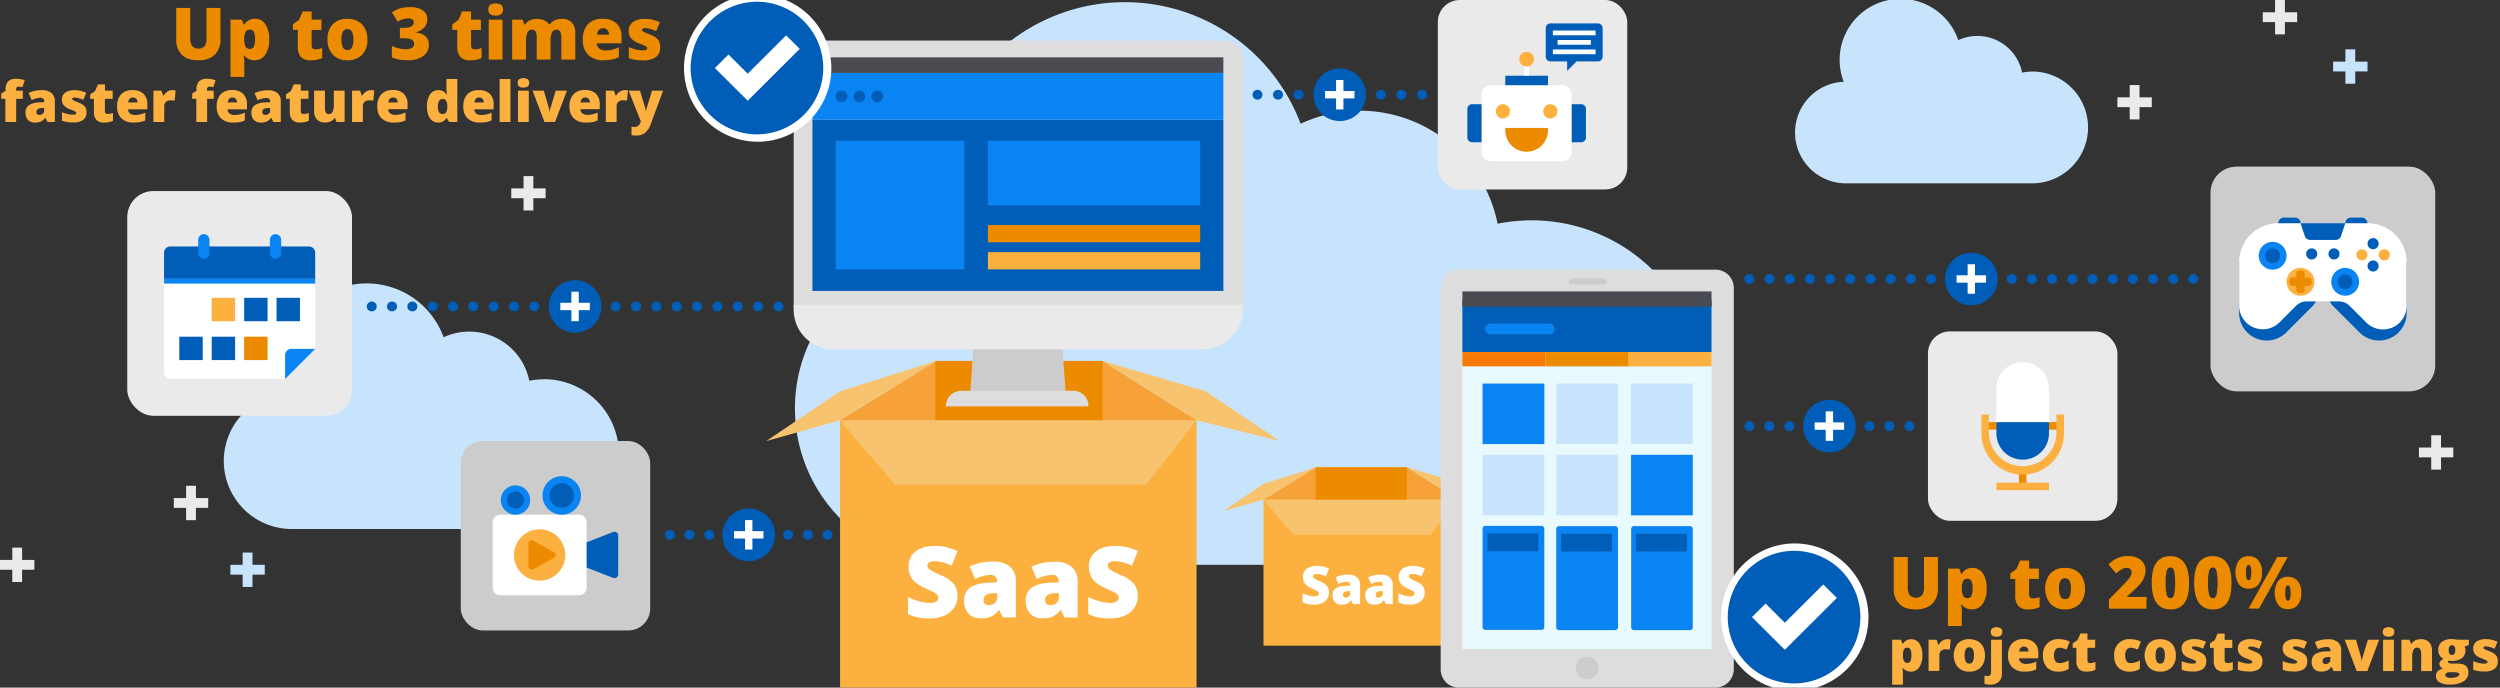
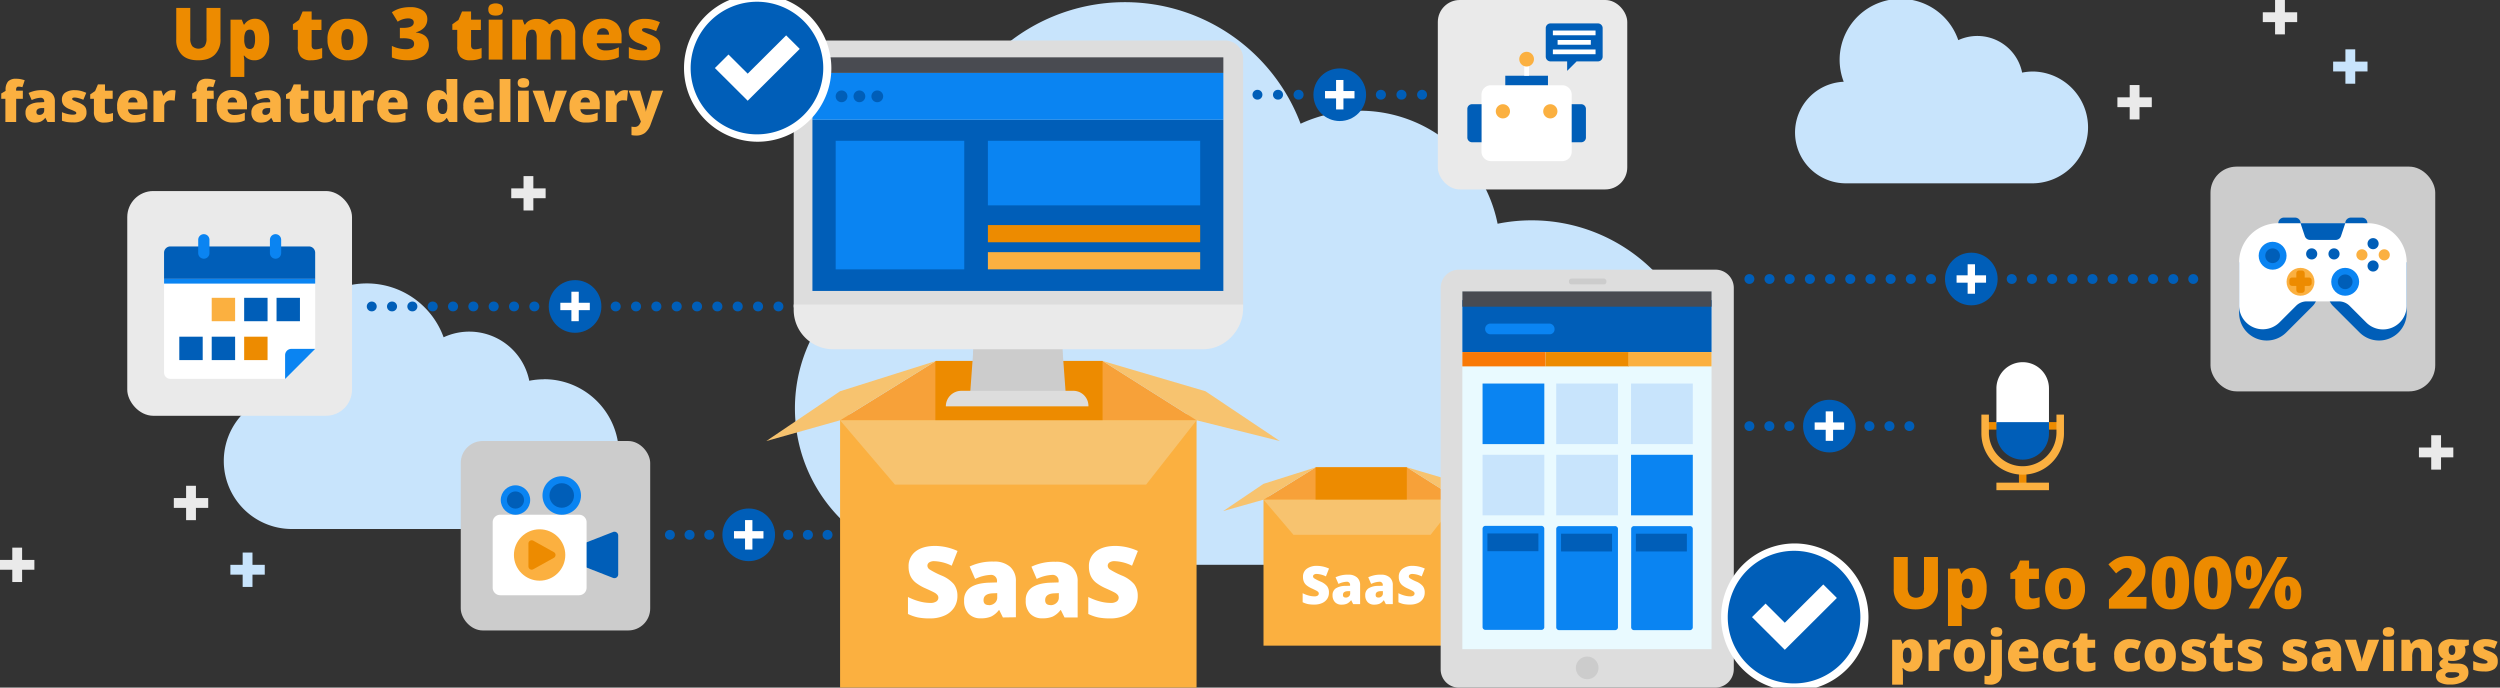
<svg xmlns="http://www.w3.org/2000/svg" id="Layer_1" data-name="Layer 1" viewBox="0 0 1018 280">
  <rect x="0" y="0" width="1018" height="280" fill="#333333" stroke="none" />
  <defs>
    <style>.cls-1{fill:#c8e4fc;}.cls-2{fill:#eaeaea;}.cls-3{fill:#ccc;}.cls-4{fill:#005eb8;}.cls-5{fill:#fff;}.cls-6{fill:#fbb040;}.cls-7{fill:#ed8b00;}.cls-8{fill:#0a84f2;}.cls-10,.cls-11,.cls-12,.cls-13,.cls-14,.cls-22,.cls-23,.cls-24,.cls-9{fill:none;}.cls-10,.cls-11,.cls-12,.cls-13,.cls-14,.cls-9{stroke:#005eb8;stroke-linecap:round;stroke-linejoin:round;}.cls-10,.cls-11,.cls-12,.cls-13,.cls-14,.cls-23,.cls-24,.cls-9{stroke-width:4px;}.cls-10{stroke-dasharray:0.1 8.18;}.cls-11{stroke-dasharray:0.1 7.93;}.cls-12{stroke-dasharray:0.1 8.28;}.cls-13{stroke-dasharray:0.1 8.05;}.cls-14{stroke-dasharray:0.1 8.12;}.cls-15{fill:#9cd1f2;}.cls-16{fill:#f7a139;}.cls-17{fill:#f7c36f;}.cls-18{fill:#ddd;}.cls-19{fill:#494b51;}.cls-20{fill:#e9faff;}.cls-21{fill:#f97906;}.cls-22{stroke:#fff;stroke-width:3px;}.cls-22,.cls-23,.cls-24{stroke-miterlimit:10;}.cls-23{stroke:#eaeaea;}.cls-24{stroke:#c8e4fc;}</style>
  </defs>
  <title>saas-product-enhancement</title>
  <path class="cls-1" d="M623.71,89.72a70.05,70.05,0,0,0-13.89,1.39A57.28,57.28,0,0,0,529.6,50.38a76.46,76.46,0,0,0-143.73,52.18A63.73,63.73,0,0,0,387.78,230H623.71a70.14,70.14,0,0,0,0-140.28Z" />
  <path class="cls-1" d="M827.92,29.12a22.74,22.74,0,0,0-4.51.45,18.59,18.59,0,0,0-26-13.22,24.82,24.82,0,1,0-46.65,16.94,20.69,20.69,0,0,0,.62,41.36h76.58a22.77,22.77,0,0,0,0-45.53Z" />
  <path class="cls-1" d="M221.52,154.45a30.46,30.46,0,0,0-6,.6,24.91,24.91,0,0,0-34.88-17.71A33.24,33.24,0,0,0,118.1,160a27.71,27.71,0,0,0,.83,55.41H221.52a30.5,30.5,0,0,0,0-61Z" />
  <rect class="cls-2" x="51.82" y="77.79" width="91.52" height="91.52" rx="10.61" ry="10.61" />
  <rect class="cls-3" x="900.11" y="67.85" width="91.52" height="91.52" rx="10.61" ry="10.61" />
  <rect class="cls-3" x="187.62" y="179.58" width="77.14" height="77.14" rx="8.94" ry="8.94" />
  <rect class="cls-2" x="585.48" width="77.14" height="77.14" rx="8.94" ry="8.94" />
-   <rect class="cls-2" x="785.07" y="134.94" width="77.14" height="77.14" rx="8.94" ry="8.94" />
  <g id="_10_video_camera" data-name="10 video camera">
    <path class="cls-4" d="M249.66,216.62,236,221.94V230l13.63,5.32a1.54,1.54,0,0,0,2.1-1.43V218.05a1.54,1.54,0,0,0-2.1-1.43Z" />
    <path class="cls-5" d="M235.79,242.38a3.07,3.07,0,0,0,3.07-3.07V212.67a3.07,3.07,0,0,0-3.07-3.07H203.69a3.07,3.07,0,0,0-3.07,3.07v26.64a3.07,3.07,0,0,0,3.07,3.07h32.11Z" />
    <circle class="cls-6" cx="219.73" cy="225.99" r="10.46" />
    <path class="cls-7" d="M215.18,221.35v9.28a1.33,1.33,0,0,0,2,1.16l8.34-4.64a1.33,1.33,0,0,0,0-2.33l-8.34-4.64A1.33,1.33,0,0,0,215.18,221.35Z" />
  </g>
  <circle class="cls-8" cx="209.9" cy="203.61" r="5.99" />
  <circle class="cls-4" cx="209.9" cy="203.61" r="3.5" />
  <circle class="cls-8" cx="228.74" cy="201.76" r="7.84" />
  <circle class="cls-4" cx="228.74" cy="201.76" r="5" />
  <path class="cls-5" d="M636.12,65.61h-29a3.86,3.86,0,0,1-3.86-3.86V38.57a3.86,3.86,0,0,1,3.86-3.86h29A3.86,3.86,0,0,1,640,38.57V61.74A3.86,3.86,0,0,1,636.12,65.61Z" />
  <path class="cls-4" d="M603.29,42.43h-3.86a1.93,1.93,0,0,0-1.93,1.93V56a1.93,1.93,0,0,0,1.93,1.93h3.86Z" />
  <path class="cls-4" d="M640,42.43h3.86a1.93,1.93,0,0,1,1.93,1.93V56a1.93,1.93,0,0,1-1.93,1.93H640Z" />
-   <path class="cls-7" d="M612.95,52.09h17.38v1a8.69,8.69,0,0,1-17.38,0Z" />
  <circle class="cls-6" cx="611.98" cy="45.33" r="2.9" />
  <circle class="cls-6" cx="631.29" cy="45.33" r="2.9" />
  <path class="cls-4" d="M612.95,30.84h17.38v3.86H612.95Z" />
  <path class="cls-5" d="M620.67,26h1.93v4.83h-1.93Z" />
  <circle class="cls-6" cx="621.64" cy="24.09" r="3" />
  <path class="cls-4" d="M629.43,23.05V11.46a1.93,1.93,0,0,1,1.93-1.93h19.31a1.93,1.93,0,0,1,1.93,1.93V23.05A1.93,1.93,0,0,1,650.67,25H642l-3.86,3.86V25h-6.76A1.93,1.93,0,0,1,629.43,23.05Z" />
  <path class="cls-5" d="M632.33,12.43h17.38v1.93H632.33Z" />
  <path class="cls-5" d="M632.33,20.15h17.38v1.93H632.33Z" />
  <path class="cls-5" d="M634.26,16.29h13.52v1.93H634.26Z" />
  <rect class="cls-7" x="808.36" y="171.88" width="30.57" height="3.06" />
  <rect class="cls-7" x="822.11" y="191.75" width="3.06" height="6.32" />
  <path class="cls-6" d="M840.45,168.82v7.64a16.81,16.81,0,1,1-33.63,0v-7.64h3.06v7.64a13.76,13.76,0,0,0,27.51,0v-7.64Z" />
  <rect class="cls-6" x="812.94" y="196.54" width="21.4" height="3.06" />
  <path class="cls-5" d="M834.34,171.88V158.24a10.7,10.7,0,1,0-21.4-.12v13.76a1.53,1.53,0,0,0,1.53,1.53h18.34A1.53,1.53,0,0,0,834.34,171.88Z" />
  <path class="cls-4" d="M812.94,171.88v4.59a10.7,10.7,0,0,0,21.4,0v-4.59Z" />
  <path class="cls-4" d="M911.77,106.8v20.57a11.25,11.25,0,0,0,19.2,8l10.73-10.73a6.43,6.43,0,0,0,1.88-4.55V106.8Z" />
  <path class="cls-4" d="M980,106.8v20.57a11.25,11.25,0,0,1-19.2,8L950,124.59a6.43,6.43,0,0,1-1.88-4.55V106.8Z" />
  <path class="cls-5" d="M964,90.89H927.68a15.91,15.91,0,0,0-15.91,15.91v17.63a9.64,9.64,0,0,0,16.46,6.82l6.66-6.66,0,0a6.18,6.18,0,0,1,4.38-1.87h13.16a6.18,6.18,0,0,1,4.38,1.87l0,0,6.66,6.66A9.64,9.64,0,0,0,980,124.43V106.8A15.91,15.91,0,0,0,964,90.89Z" />
  <path class="cls-4" d="M951,97.7H940.68a2.27,2.27,0,0,1-2.16-1.55l-1.75-5.26H955l-1.75,5.26A2.27,2.27,0,0,1,951,97.7Z" />
  <circle class="cls-6" cx="936.77" cy="114.75" r="5.68" />
  <path class="cls-7" d="M940.18,113h-1.7v-1.7a1.14,1.14,0,0,0-1.14-1.14h-1.14a1.14,1.14,0,0,0-1.14,1.14V113h-1.7a1.14,1.14,0,0,0-1.14,1.14v1.14a1.14,1.14,0,0,0,1.14,1.14h1.7v1.7a1.14,1.14,0,0,0,1.14,1.14h1.14a1.14,1.14,0,0,0,1.14-1.14v-1.7h1.7a1.14,1.14,0,0,0,1.14-1.14v-1.14A1.14,1.14,0,0,0,940.18,113Z" />
  <circle class="cls-8" cx="954.96" cy="114.75" r="5.68" />
  <circle class="cls-4" cx="954.96" cy="114.75" r="3" />
  <circle class="cls-8" cx="925.41" cy="104.14" r="5.68" />
  <circle class="cls-4" cx="925.41" cy="104.14" r="3" />
  <circle class="cls-4" cx="966.32" cy="99.22" r="2.27" />
  <circle class="cls-4" cx="966.32" cy="108.31" r="2.27" />
  <circle class="cls-6" cx="961.77" cy="103.77" r="2.27" />
  <circle class="cls-6" cx="970.86" cy="103.77" r="2.27" />
  <circle class="cls-4" cx="941.32" cy="103.39" r="2.27" />
  <circle class="cls-4" cx="950.41" cy="103.39" r="2.27" />
  <path class="cls-4" d="M934.5,88.61H930a2.27,2.27,0,0,0-2.27,2.27h9.09A2.27,2.27,0,0,0,934.5,88.61Z" />
  <path class="cls-4" d="M961.77,88.61h-4.55A2.27,2.27,0,0,0,955,90.89H964A2.27,2.27,0,0,0,961.77,88.61Z" />
  <path class="cls-4" d="M125.78,100.35H69.37a2.56,2.56,0,0,0-2.57,2.56v10.67h61.54V102.9A2.56,2.56,0,0,0,125.78,100.35Z" />
  <path class="cls-5" d="M128.35,113.57V142l-12.26,12.27H69.37a2.57,2.57,0,0,1-2.57-2.57V113.57Z" />
  <path class="cls-8" d="M83,95.35a2.29,2.29,0,0,0-2.29,2.29v5.42a2.29,2.29,0,0,0,4.58,0V97.63A2.29,2.29,0,0,0,83,95.35Z" />
  <path class="cls-8" d="M112.2,95.35a2.29,2.29,0,0,0-2.29,2.29v5.42a2.29,2.29,0,0,0,4.58,0V97.63A2.29,2.29,0,0,0,112.2,95.35Z" />
  <path class="cls-8" d="M118.66,142.06a2.57,2.57,0,0,0-2.57,2.57v9.69l12.26-12.26Z" />
  <rect class="cls-6" x="86.21" y="121.27" width="9.53" height="9.53" />
  <rect class="cls-4" x="99.42" y="121.27" width="9.53" height="9.53" />
  <rect class="cls-4" x="112.61" y="121.27" width="9.53" height="9.53" />
  <rect class="cls-4" x="73.01" y="137.1" width="9.53" height="9.53" />
  <rect class="cls-4" x="86.21" y="137.1" width="9.53" height="9.53" />
  <rect class="cls-7" x="99.42" y="137.1" width="9.53" height="9.53" />
  <rect class="cls-8" x="66.81" y="113.57" width="61.54" height="1.91" />
  <path class="cls-7" d="M89.78,3.22V15.88a8.5,8.5,0,0,1-2.34,6.4q-2.34,2.27-6.74,2.27t-6.61-2.2A8.34,8.34,0,0,1,71.77,16V3.22h5.71V15.57a5.06,5.06,0,0,0,.83,3.24,3.6,3.6,0,0,0,5,0,5.35,5.35,0,0,0,.78-3.27V3.22Z" />
  <path class="cls-7" d="M103.65,24.55a5.08,5.08,0,0,1-4.16-1.89h-.26a20.77,20.77,0,0,1,.26,2.13v6.55H93.87V8h4.58L99.24,10h.26a4.93,4.93,0,0,1,4.33-2.36,4.88,4.88,0,0,1,4.25,2.25,10.76,10.76,0,0,1,1.54,6.16,10.58,10.58,0,0,1-1.6,6.21A5.06,5.06,0,0,1,103.65,24.55Zm-1.89-12.46A1.82,1.82,0,0,0,100,13a5.8,5.8,0,0,0-.54,2.63V16a6.17,6.17,0,0,0,.56,3,1.91,1.91,0,0,0,1.77.94,1.65,1.65,0,0,0,1.57-.93,7,7,0,0,0,.49-3.07,6.8,6.8,0,0,0-.49-3A1.7,1.7,0,0,0,101.77,12.08Z" />
  <path class="cls-7" d="M128.47,20.1a8.38,8.38,0,0,0,2.72-.56v4.1a11.08,11.08,0,0,1-2.17.7,12.25,12.25,0,0,1-2.41.21,5.26,5.26,0,0,1-4.09-1.39,6.22,6.22,0,0,1-1.25-4.27V12.17h-2V9.88l2.5-1.77,1.45-3.43h3.68V8h4v4.22h-4v6.35Q126.94,20.1,128.47,20.1Z" />
  <path class="cls-7" d="M149.61,16.07a8.63,8.63,0,0,1-2.15,6.24,8,8,0,0,1-6,2.24,7.8,7.8,0,0,1-5.91-2.29,8.57,8.57,0,0,1-2.19-6.19,8.51,8.51,0,0,1,2.15-6.2,8,8,0,0,1,6-2.21,8.61,8.61,0,0,1,4.25,1,7,7,0,0,1,2.84,2.93A9.46,9.46,0,0,1,149.61,16.07Zm-10.56,0a7.25,7.25,0,0,0,.56,3.2,2,2,0,0,0,1.89,1.1,1.89,1.89,0,0,0,1.85-1.1,7.5,7.5,0,0,0,.54-3.2,7.12,7.12,0,0,0-.55-3.15,2.17,2.17,0,0,0-3.73,0A7,7,0,0,0,139,16.07Z" />
  <path class="cls-7" d="M174,7.78a5,5,0,0,1-1.19,3.36,6.8,6.8,0,0,1-3.45,2v.09q5.27.66,5.27,5a5.4,5.4,0,0,1-2.32,4.62,10.83,10.83,0,0,1-6.46,1.68,18.89,18.89,0,0,1-3.15-.25,16.39,16.39,0,0,1-3.13-.89V18.69a12.5,12.5,0,0,0,2.81,1,11.54,11.54,0,0,0,2.64.34,5.4,5.4,0,0,0,2.73-.53,1.79,1.79,0,0,0,.86-1.65,1.85,1.85,0,0,0-.45-1.33,2.89,2.89,0,0,0-1.44-.71,11.5,11.5,0,0,0-2.59-.24h-1.3V11.35h1.32q4.33,0,4.33-2.22a1.36,1.36,0,0,0-.64-1.24,3.2,3.2,0,0,0-1.72-.4,7.87,7.87,0,0,0-4.17,1.35L159.57,5A11.47,11.47,0,0,1,163,3.4a14.93,14.93,0,0,1,4-.49,8.84,8.84,0,0,1,5.12,1.3A4.12,4.12,0,0,1,174,7.78Z" />
  <path class="cls-7" d="M193.39,20.1a8.38,8.38,0,0,0,2.72-.56v4.1a11.08,11.08,0,0,1-2.17.7,12.25,12.25,0,0,1-2.41.21,5.26,5.26,0,0,1-4.09-1.39,6.22,6.22,0,0,1-1.25-4.27V12.17h-2V9.88l2.5-1.77,1.45-3.43h3.68V8h4v4.22h-4v6.35Q191.87,20.1,193.39,20.1Z" />
  <path class="cls-7" d="M198.85,3.89A2.38,2.38,0,0,1,199.55,2a4.47,4.47,0,0,1,4.56,0,2.36,2.36,0,0,1,.72,1.87q0,2.48-3,2.48T198.85,3.89Zm5.77,20.37H199V8h5.63Z" />
  <path class="cls-7" d="M228.57,24.26V15.39a5.32,5.32,0,0,0-.45-2.48,1.52,1.52,0,0,0-1.43-.83,2,2,0,0,0-1.9,1.11,7.56,7.56,0,0,0-.6,3.47v7.6h-5.64V15.39a5.55,5.55,0,0,0-.43-2.48,1.46,1.46,0,0,0-1.4-.83,2,2,0,0,0-1.93,1.18,9,9,0,0,0-.6,3.86v7.14h-5.63V8h4.25l.71,2h.33a4.21,4.21,0,0,1,1.88-1.71,6.39,6.39,0,0,1,2.8-.59q3.53,0,5,2.14h.45a4.61,4.61,0,0,1,1.92-1.58,6.38,6.38,0,0,1,2.71-.57,5.59,5.59,0,0,1,4.27,1.48,6.41,6.41,0,0,1,1.38,4.5V24.26Z" />
  <path class="cls-7" d="M245.9,24.55a8.75,8.75,0,0,1-6.33-2.17,8.15,8.15,0,0,1-2.25-6.17,8.88,8.88,0,0,1,2.09-6.34,7.8,7.8,0,0,1,6-2.21,7.91,7.91,0,0,1,5.69,1.92,7.3,7.3,0,0,1,2,5.53v2.5H243a2.79,2.79,0,0,0,1,2.14,3.92,3.92,0,0,0,2.57.78,12.38,12.38,0,0,0,2.73-.28,13.5,13.5,0,0,0,2.7-1v4a9.92,9.92,0,0,1-2.73.94A18.91,18.91,0,0,1,245.9,24.55Zm-.33-13.05a2.34,2.34,0,0,0-1.66.63,2.94,2.94,0,0,0-.78,2H248a2.81,2.81,0,0,0-.67-1.89A2.21,2.21,0,0,0,245.56,11.49Z" />
  <path class="cls-7" d="M268.84,19.25a4.64,4.64,0,0,1-1.78,4,8.42,8.42,0,0,1-5.12,1.34,22.27,22.27,0,0,1-3.15-.19,13.42,13.42,0,0,1-2.73-.71v-4.5a16.92,16.92,0,0,0,2.87.95,12.1,12.1,0,0,0,2.79.37q1.83,0,1.83-.83a.94.94,0,0,0-.51-.77,23.32,23.32,0,0,0-3-1.32,7.4,7.4,0,0,1-3.14-2.09,4.77,4.77,0,0,1-.89-3,4.12,4.12,0,0,1,1.76-3.54,8.38,8.38,0,0,1,5-1.27,12.53,12.53,0,0,1,3,.35,18.07,18.07,0,0,1,2.94,1l-1.53,3.63a17.16,17.16,0,0,0-2.37-.86,7.91,7.91,0,0,0-2-.35q-1.38,0-1.38.68a.84.84,0,0,0,.48.71,25.88,25.88,0,0,0,2.78,1.2,10.71,10.71,0,0,1,2.55,1.38A4.14,4.14,0,0,1,268.44,17,5.59,5.59,0,0,1,268.84,19.25Z" />
  <path class="cls-6" d="M9.3,40.23H6.59v9.45H2.19V40.23H.51V38.07L2.28,37v-.21a5.22,5.22,0,0,1,1-3.62,4.33,4.33,0,0,1,3.3-1.1,9.75,9.75,0,0,1,1.66.13,13.27,13.27,0,0,1,1.82.47l-.94,2.84a5.91,5.91,0,0,0-1.59-.23.86.86,0,0,0-.74.31,1.71,1.71,0,0,0-.23,1v.34H9.3Z" />
  <path class="cls-6" d="M19.34,49.67,18.5,48h-.09a5,5,0,0,1-1.81,1.51,6,6,0,0,1-2.38.4,3.74,3.74,0,0,1-2.83-1.08,4.21,4.21,0,0,1-1-3,3.45,3.45,0,0,1,1.42-3,7.75,7.75,0,0,1,4.1-1.12L18,41.57v-.18a1.38,1.38,0,0,0-1.55-1.57,9.28,9.28,0,0,0-3.54.94l-1.27-2.9a12.23,12.23,0,0,1,5.62-1.15A5.46,5.46,0,0,1,21,37.92a4.34,4.34,0,0,1,1.34,3.4v8.35Zm-3.26-2.88a2,2,0,0,0,1.37-.51A1.68,1.68,0,0,0,18,45V44l-1,0q-2.17.08-2.17,1.6Q14.83,46.79,16.08,46.79Z" />
  <path class="cls-6" d="M35.22,45.76a3.62,3.62,0,0,1-1.39,3.09,6.58,6.58,0,0,1-4,1,17.4,17.4,0,0,1-2.46-.15,10.51,10.51,0,0,1-2.14-.56V45.67a13.23,13.23,0,0,0,2.24.74,9.46,9.46,0,0,0,2.18.29q1.43,0,1.43-.65a.74.74,0,0,0-.4-.6,18.27,18.27,0,0,0-2.32-1,5.78,5.78,0,0,1-2.45-1.64,3.72,3.72,0,0,1-.7-2.32,3.22,3.22,0,0,1,1.37-2.77,6.55,6.55,0,0,1,3.88-1,9.78,9.78,0,0,1,2.37.28,14.09,14.09,0,0,1,2.3.8l-1.19,2.83A13.45,13.45,0,0,0,32.07,40a6.17,6.17,0,0,0-1.6-.28q-1.08,0-1.08.53a.66.66,0,0,0,.38.56,20.23,20.23,0,0,0,2.18.94,8.35,8.35,0,0,1,2,1.08,3.24,3.24,0,0,1,1,1.24A4.37,4.37,0,0,1,35.22,45.76Z" />
  <path class="cls-6" d="M43.9,46.42A6.54,6.54,0,0,0,46,46v3.2a8.68,8.68,0,0,1-1.69.55,9.6,9.6,0,0,1-1.88.16,4.11,4.11,0,0,1-3.19-1.09,4.86,4.86,0,0,1-1-3.33V40.23H36.73V38.44l2-1.38,1.14-2.68h2.88v2.55h3.13v3.29H42.71v5Q42.71,46.42,43.9,46.42Z" />
  <path class="cls-6" d="M54.4,49.9a6.84,6.84,0,0,1-4.94-1.69,6.37,6.37,0,0,1-1.76-4.82,6.94,6.94,0,0,1,1.63-5A6.1,6.1,0,0,1,54,36.71a6.18,6.18,0,0,1,4.45,1.5A5.71,5.71,0,0,1,60,42.53v2H52.14a2.18,2.18,0,0,0,.78,1.68,3.06,3.06,0,0,0,2,.61,9.7,9.7,0,0,0,2.13-.22,10.57,10.57,0,0,0,2.11-.75V49A7.75,7.75,0,0,1,57,49.7,14.8,14.8,0,0,1,54.4,49.9Zm-.26-10.2a1.83,1.83,0,0,0-1.3.49,2.29,2.29,0,0,0-.61,1.53H56a2.19,2.19,0,0,0-.52-1.47A1.73,1.73,0,0,0,54.14,39.7Z" />
  <path class="cls-6" d="M70.17,36.71a6.36,6.36,0,0,1,1.09.09l.25,0L71.12,41a6.47,6.47,0,0,0-1.5-.13,2.85,2.85,0,0,0-2.09.66,2.58,2.58,0,0,0-.65,1.89v6.26h-4.4V36.93h3.27l.69,2h.21a4.4,4.4,0,0,1,1.54-1.64A3.67,3.67,0,0,1,70.17,36.71Z" />
  <path class="cls-6" d="M87.05,40.23H84.34v9.45h-4.4V40.23H78.26V38.07L80,37v-.21a5.22,5.22,0,0,1,1-3.62,4.33,4.33,0,0,1,3.3-1.1,9.75,9.75,0,0,1,1.66.13,13.27,13.27,0,0,1,1.82.47l-.94,2.84a5.91,5.91,0,0,0-1.59-.23.86.86,0,0,0-.74.31,1.71,1.71,0,0,0-.23,1v.34h2.71Z" />
  <path class="cls-6" d="M94.93,49.9A6.84,6.84,0,0,1,90,48.21a6.37,6.37,0,0,1-1.76-4.82,6.94,6.94,0,0,1,1.63-5,6.1,6.1,0,0,1,4.66-1.73A6.18,6.18,0,0,1,99,38.21a5.71,5.71,0,0,1,1.57,4.32v2H92.67a2.18,2.18,0,0,0,.78,1.68,3.06,3.06,0,0,0,2,.61,9.7,9.7,0,0,0,2.13-.22,10.57,10.57,0,0,0,2.11-.75V49a7.75,7.75,0,0,1-2.14.73A14.8,14.8,0,0,1,94.93,49.9Zm-.26-10.2a1.83,1.83,0,0,0-1.3.49,2.29,2.29,0,0,0-.61,1.53h3.78A2.19,2.19,0,0,0,96,40.25,1.73,1.73,0,0,0,94.68,39.7Z" />
  <path class="cls-6" d="M111.33,49.67,110.48,48h-.09a5,5,0,0,1-1.81,1.51,6,6,0,0,1-2.38.4,3.74,3.74,0,0,1-2.83-1.08,4.21,4.21,0,0,1-1-3,3.45,3.45,0,0,1,1.42-3,7.75,7.75,0,0,1,4.1-1.12l2.13-.07v-.18a1.38,1.38,0,0,0-1.55-1.57,9.28,9.28,0,0,0-3.54.94l-1.27-2.9a12.23,12.23,0,0,1,5.62-1.15A5.46,5.46,0,0,1,113,37.92a4.34,4.34,0,0,1,1.34,3.4v8.35Zm-3.26-2.88a2,2,0,0,0,1.37-.51A1.68,1.68,0,0,0,110,45V44l-1,0q-2.17.08-2.17,1.6Q106.82,46.79,108.07,46.79Z" />
  <path class="cls-6" d="M123.61,46.42a6.54,6.54,0,0,0,2.13-.44v3.2a8.68,8.68,0,0,1-1.69.55,9.6,9.6,0,0,1-1.88.16A4.11,4.11,0,0,1,119,48.81a4.86,4.86,0,0,1-1-3.33V40.23h-1.54V38.44l2-1.38,1.14-2.68h2.88v2.55h3.13v3.29h-3.13v5Q122.42,46.42,123.61,46.42Z" />
  <path class="cls-6" d="M137,49.67l-.55-1.59h-.26a3.57,3.57,0,0,1-1.53,1.34,5.34,5.34,0,0,1-2.31.47,4.32,4.32,0,0,1-3.27-1.22,4.78,4.78,0,0,1-1.17-3.45v-8.3h4.4v7a4,4,0,0,0,.35,1.89,1.23,1.23,0,0,0,1.16.64,1.69,1.69,0,0,0,1.62-.89,6.81,6.81,0,0,0,.48-3V36.93h4.4V49.67Z" />
  <path class="cls-6" d="M151.08,36.71a6.36,6.36,0,0,1,1.09.09l.25,0L152,41a6.47,6.47,0,0,0-1.5-.13,2.85,2.85,0,0,0-2.09.66,2.58,2.58,0,0,0-.65,1.89v6.26h-4.4V36.93h3.27l.69,2h.21a4.4,4.4,0,0,1,1.54-1.64A3.67,3.67,0,0,1,151.08,36.71Z" />
  <path class="cls-6" d="M160.34,49.9a6.84,6.84,0,0,1-4.94-1.69,6.37,6.37,0,0,1-1.76-4.82,6.94,6.94,0,0,1,1.63-5,6.1,6.1,0,0,1,4.66-1.73,6.18,6.18,0,0,1,4.45,1.5,5.71,5.71,0,0,1,1.57,4.32v2h-7.86a2.18,2.18,0,0,0,.78,1.68,3.06,3.06,0,0,0,2,.61,9.7,9.7,0,0,0,2.13-.22,10.57,10.57,0,0,0,2.11-.75V49a7.75,7.75,0,0,1-2.14.73A14.8,14.8,0,0,1,160.34,49.9Zm-.26-10.2a1.83,1.83,0,0,0-1.3.49,2.29,2.29,0,0,0-.61,1.53h3.78a2.19,2.19,0,0,0-.52-1.47A1.73,1.73,0,0,0,160.08,39.7Z" />
  <path class="cls-6" d="M178.37,49.9a3.81,3.81,0,0,1-2.38-.78,4.92,4.92,0,0,1-1.57-2.28,10.14,10.14,0,0,1-.56-3.52,8.26,8.26,0,0,1,1.25-4.86,4,4,0,0,1,3.43-1.75,3.93,3.93,0,0,1,1.87.43,4.14,4.14,0,0,1,1.47,1.44H182a21.09,21.09,0,0,1-.21-3V32.18h4.43v17.5h-3.32l-.94-1.61h-.17A3.73,3.73,0,0,1,178.37,49.9Zm1.8-3.47a1.64,1.64,0,0,0,1.49-.66,4,4,0,0,0,.47-2v-.35a4.45,4.45,0,0,0-.48-2.4,1.7,1.7,0,0,0-1.52-.71,1.49,1.49,0,0,0-1.34.82,4.63,4.63,0,0,0-.48,2.32,4.31,4.31,0,0,0,.48,2.26A1.54,1.54,0,0,0,180.17,46.42Z" />
  <path class="cls-6" d="M195.37,49.9a6.84,6.84,0,0,1-4.94-1.69,6.37,6.37,0,0,1-1.76-4.82,6.94,6.94,0,0,1,1.63-5A6.1,6.1,0,0,1,195,36.71a6.18,6.18,0,0,1,4.45,1.5A5.71,5.71,0,0,1,201,42.53v2h-7.86a2.18,2.18,0,0,0,.78,1.68,3.06,3.06,0,0,0,2,.61,9.7,9.7,0,0,0,2.13-.22,10.57,10.57,0,0,0,2.11-.75V49a7.75,7.75,0,0,1-2.14.73A14.8,14.8,0,0,1,195.37,49.9Zm-.26-10.2a1.83,1.83,0,0,0-1.3.49,2.29,2.29,0,0,0-.61,1.53H197a2.19,2.19,0,0,0-.52-1.47A1.73,1.73,0,0,0,195.11,39.7Z" />
  <path class="cls-6" d="M207.85,49.67h-4.4V32.18h4.4Z" />
  <path class="cls-6" d="M210.81,33.76a1.86,1.86,0,0,1,.55-1.47,3.49,3.49,0,0,1,3.56,0,1.84,1.84,0,0,1,.56,1.46q0,1.93-2.35,1.93T210.81,33.76Zm4.51,15.91h-4.4V36.93h4.4Z" />
  <path class="cls-6" d="M221.72,49.67l-4.86-12.74h4.59l2.16,7.53,0,.19c0,.09,0,.2.07.32s0,.25.06.39a2.94,2.94,0,0,1,0,.39h.08a4.52,4.52,0,0,1,.2-1.27l2.26-7.56h4.58l-4.86,12.74Z" />
  <path class="cls-6" d="M238.6,49.9a6.84,6.84,0,0,1-4.94-1.69,6.37,6.37,0,0,1-1.76-4.82,6.94,6.94,0,0,1,1.63-5,6.1,6.1,0,0,1,4.66-1.73,6.18,6.18,0,0,1,4.45,1.5,5.71,5.71,0,0,1,1.57,4.32v2h-7.86a2.18,2.18,0,0,0,.78,1.68,3.06,3.06,0,0,0,2,.61,9.7,9.7,0,0,0,2.13-.22,10.57,10.57,0,0,0,2.11-.75V49a7.75,7.75,0,0,1-2.14.73A14.8,14.8,0,0,1,238.6,49.9Zm-.26-10.2a1.83,1.83,0,0,0-1.3.49,2.29,2.29,0,0,0-.61,1.53h3.78a2.19,2.19,0,0,0-.52-1.47A1.73,1.73,0,0,0,238.34,39.7Z" />
  <path class="cls-6" d="M254.38,36.71a6.36,6.36,0,0,1,1.09.09l.25,0L255.32,41a6.47,6.47,0,0,0-1.5-.13,2.85,2.85,0,0,0-2.09.66,2.58,2.58,0,0,0-.65,1.89v6.26h-4.4V36.93H250l.69,2h.21a4.4,4.4,0,0,1,1.54-1.64A3.67,3.67,0,0,1,254.38,36.71Z" />
  <path class="cls-6" d="M256,36.93h4.63l2.16,7.31a7.18,7.18,0,0,1,.21,1.38H263a7.66,7.66,0,0,1,.27-1.36l2.22-7.33H270l-5,13.55a8,8,0,0,1-2.38,3.65,5.94,5.94,0,0,1-3.68,1.07,8.85,8.85,0,0,1-1.8-.19V51.56a6.2,6.2,0,0,0,1.36.13,2.22,2.22,0,0,0,1-.23,2.33,2.33,0,0,0,.76-.64,5.57,5.57,0,0,0,.7-1.34Z" />
  <path class="cls-7" d="M789.13,226.8v12.67a8.5,8.5,0,0,1-2.34,6.4q-2.34,2.27-6.74,2.27t-6.61-2.2a8.34,8.34,0,0,1-2.31-6.33V226.8h5.71v12.35a5.06,5.06,0,0,0,.83,3.24,3.6,3.6,0,0,0,5,0,5.36,5.36,0,0,0,.78-3.27V226.8Z" />
  <path class="cls-7" d="M803,248.13a5.08,5.08,0,0,1-4.16-1.89h-.26a20.62,20.62,0,0,1,.26,2.13v6.55h-5.63V231.53h4.58l.79,2.07h.26a4.93,4.93,0,0,1,4.33-2.36,4.88,4.88,0,0,1,4.25,2.25,10.76,10.76,0,0,1,1.54,6.16,10.59,10.59,0,0,1-1.6,6.21A5.06,5.06,0,0,1,803,248.13Zm-1.88-12.46a1.82,1.82,0,0,0-1.73.88,5.81,5.81,0,0,0-.54,2.63v.45a6.16,6.16,0,0,0,.56,3,1.91,1.91,0,0,0,1.77.94,1.65,1.65,0,0,0,1.57-.93,7,7,0,0,0,.49-3.07,6.8,6.8,0,0,0-.49-3A1.7,1.7,0,0,0,801.12,235.66Z" />
  <path class="cls-7" d="M827.81,243.68a8.38,8.38,0,0,0,2.72-.56v4.1a11.08,11.08,0,0,1-2.17.7,12.3,12.3,0,0,1-2.41.21,5.27,5.27,0,0,1-4.09-1.39,6.23,6.23,0,0,1-1.25-4.27v-6.72h-2v-2.29l2.5-1.77,1.45-3.43h3.68v3.27h4v4.22h-4v6.35Q826.29,243.68,827.81,243.68Z" />
  <path class="cls-7" d="M849,239.65a8.63,8.63,0,0,1-2.15,6.24,8,8,0,0,1-6,2.24,7.8,7.8,0,0,1-5.91-2.29,9.91,9.91,0,0,1,0-12.38,8,8,0,0,1,6-2.21,8.61,8.61,0,0,1,4.25,1A7,7,0,0,1,848,235.2,9.45,9.45,0,0,1,849,239.65Zm-10.56,0a7.24,7.24,0,0,0,.56,3.2,2,2,0,0,0,1.89,1.1,1.9,1.9,0,0,0,1.85-1.1,7.5,7.5,0,0,0,.54-3.2,7.12,7.12,0,0,0-.55-3.15,2.17,2.17,0,0,0-3.73,0A7,7,0,0,0,838.39,239.65Z" />
  <path class="cls-7" d="M874,247.84H858.76V244.1l5.14-5.2q2.2-2.3,2.88-3.15a6.86,6.86,0,0,0,.94-1.45A3.1,3.1,0,0,0,868,233a1.65,1.65,0,0,0-.53-1.29,2.18,2.18,0,0,0-1.5-.47,4.09,4.09,0,0,0-2,.57,14.38,14.38,0,0,0-2.3,1.68l-3.12-3.66a16.84,16.84,0,0,1,2.73-2.08,9.76,9.76,0,0,1,2.41-1,11.91,11.91,0,0,1,2.93-.33,8.83,8.83,0,0,1,3.65.72,5.71,5.71,0,0,1,2.49,2.05,5.28,5.28,0,0,1,.88,3,7.69,7.69,0,0,1-1.27,4.35,14.28,14.28,0,0,1-1.72,2.14q-1.07,1.12-4.57,4.26v.14h8Z" />
  <path class="cls-7" d="M891.39,237.35q0,5.58-1.87,8.18a6.59,6.59,0,0,1-5.73,2.6,6.51,6.51,0,0,1-5.69-2.71q-1.91-2.71-1.91-8.07,0-5.61,1.87-8.23a6.57,6.57,0,0,1,5.73-2.62,6.5,6.5,0,0,1,5.68,2.73Q891.39,232,891.39,237.35Zm-9.54,0a17.94,17.94,0,0,0,.45,4.91q.45,1.34,1.5,1.34t1.5-1.38a27.19,27.19,0,0,0,0-9.76q-.45-1.4-1.5-1.4t-1.5,1.35A18.27,18.27,0,0,0,881.84,237.35Z" />
  <path class="cls-7" d="M908.66,237.35q0,5.58-1.87,8.18a6.59,6.59,0,0,1-5.73,2.6,6.51,6.51,0,0,1-5.69-2.71q-1.91-2.71-1.91-8.07,0-5.61,1.87-8.23a6.57,6.57,0,0,1,5.73-2.62,6.5,6.5,0,0,1,5.68,2.73Q908.66,232,908.66,237.35Zm-9.54,0a17.94,17.94,0,0,0,.45,4.91q.45,1.34,1.5,1.34t1.5-1.38a27.19,27.19,0,0,0,0-9.76q-.45-1.4-1.5-1.4t-1.5,1.35A18.27,18.27,0,0,0,899.12,237.35Z" />
  <path class="cls-7" d="M921.08,233.07a7.53,7.53,0,0,1-1.42,4.9,5,5,0,0,1-4.06,1.73,4.78,4.78,0,0,1-3.92-1.79,9,9,0,0,1,0-9.71,4.85,4.85,0,0,1,4-1.71,5,5,0,0,1,4,1.77A7.26,7.26,0,0,1,921.08,233.07Zm-6.52.06a7.49,7.49,0,0,0,.27,2.39q.27.73.82.73t.81-.72a10.9,10.9,0,0,0,0-4.79q-.27-.73-.81-.73t-.83.75A7.68,7.68,0,0,0,914.56,233.13Zm17-6.33-11.67,21h-4.27l11.67-21Zm5.51,14.65a7.48,7.48,0,0,1-1.43,4.89,5,5,0,0,1-4.05,1.73,4.77,4.77,0,0,1-3.92-1.79,8.95,8.95,0,0,1,0-9.7,4.85,4.85,0,0,1,4-1.71,5,5,0,0,1,4,1.77A7.25,7.25,0,0,1,937.08,241.45Zm-6.52.06a7.47,7.47,0,0,0,.27,2.39q.27.73.82.73t.86-.84a11.08,11.08,0,0,0,0-4.56q-.24-.84-.86-.84t-.83.75A7.67,7.67,0,0,0,930.56,241.51Z" />
  <path class="cls-6" d="M778.13,273.48a4,4,0,0,1-3.25-1.47h-.2a16.2,16.2,0,0,1,.2,1.66v5.12h-4.4V260.51h3.58l.62,1.62h.2a3.85,3.85,0,0,1,3.38-1.84,3.81,3.81,0,0,1,3.32,1.75,8.4,8.4,0,0,1,1.2,4.81,8.27,8.27,0,0,1-1.25,4.85A4,4,0,0,1,778.13,273.48Zm-1.47-9.74a1.42,1.42,0,0,0-1.36.69,4.53,4.53,0,0,0-.42,2.05v.35a4.82,4.82,0,0,0,.44,2.37,1.5,1.5,0,0,0,1.38.73,1.29,1.29,0,0,0,1.23-.72,5.5,5.5,0,0,0,.38-2.4,5.31,5.31,0,0,0-.38-2.36A1.33,1.33,0,0,0,776.66,263.74Z" />
  <path class="cls-6" d="M793,260.29a6.41,6.41,0,0,1,1.09.09l.25,0-.39,4.15a6.47,6.47,0,0,0-1.5-.13,2.85,2.85,0,0,0-2.09.66,2.58,2.58,0,0,0-.65,1.89v6.26h-4.4V260.51h3.27l.69,2h.21a4.4,4.4,0,0,1,1.54-1.64A3.67,3.67,0,0,1,793,260.29Z" />
  <path class="cls-6" d="M808.26,266.86a6.74,6.74,0,0,1-1.68,4.87,6.22,6.22,0,0,1-4.71,1.75,6.1,6.1,0,0,1-4.62-1.79,7.74,7.74,0,0,1,0-9.68,6.28,6.28,0,0,1,4.72-1.73,6.72,6.72,0,0,1,3.32.8,5.44,5.44,0,0,1,2.22,2.29A7.38,7.38,0,0,1,808.26,266.86Zm-8.25,0a5.66,5.66,0,0,0,.44,2.5,1.52,1.52,0,0,0,1.47.86,1.48,1.48,0,0,0,1.44-.86,5.85,5.85,0,0,0,.42-2.5,5.56,5.56,0,0,0-.43-2.46,1.69,1.69,0,0,0-2.91,0A5.44,5.44,0,0,0,800,266.86Z" />
  <path class="cls-6" d="M810.44,278.79a10.69,10.69,0,0,1-1.24-.08,8.25,8.25,0,0,1-1.12-.2v-3.43a5,5,0,0,0,1.35.2q1.34,0,1.34-1.91V260.51h4.4v13.77a4.39,4.39,0,0,1-1.23,3.3A4.81,4.81,0,0,1,810.44,278.79Zm.21-21.44a1.86,1.86,0,0,1,.55-1.47,3.49,3.49,0,0,1,3.56,0,1.84,1.84,0,0,1,.56,1.46q0,1.93-2.35,1.93T810.66,257.34Z" />
  <path class="cls-6" d="M824.39,273.48a6.84,6.84,0,0,1-4.94-1.69,6.37,6.37,0,0,1-1.76-4.82,6.94,6.94,0,0,1,1.63-5,6.1,6.1,0,0,1,4.66-1.73,6.18,6.18,0,0,1,4.45,1.5,5.71,5.71,0,0,1,1.57,4.32v2h-7.86a2.19,2.19,0,0,0,.78,1.68,3.07,3.07,0,0,0,2,.61,9.68,9.68,0,0,0,2.13-.22,10.58,10.58,0,0,0,2.11-.75v3.16a7.76,7.76,0,0,1-2.14.73A14.81,14.81,0,0,1,824.39,273.48Zm-.26-10.2a1.83,1.83,0,0,0-1.3.49,2.3,2.3,0,0,0-.61,1.54H826a2.19,2.19,0,0,0-.52-1.47A1.73,1.73,0,0,0,824.13,263.28Z" />
  <path class="cls-6" d="M838.27,273.48a6.26,6.26,0,0,1-4.74-1.69,6.74,6.74,0,0,1-1.61-4.85,6.07,6.07,0,0,1,6.7-6.66,9.28,9.28,0,0,1,4.17,1l-1.29,3.25a14.13,14.13,0,0,0-1.47-.56,4.75,4.75,0,0,0-1.41-.21,1.9,1.9,0,0,0-1.65.83,4,4,0,0,0-.58,2.35q0,3.06,2.26,3.06a6.83,6.83,0,0,0,3.71-1.12v3.5A7.22,7.22,0,0,1,838.27,273.48Z" />
  <path class="cls-6" d="M851.13,270a6.53,6.53,0,0,0,2.13-.44v3.21a8.64,8.64,0,0,1-1.69.54,9.53,9.53,0,0,1-1.88.16,4.11,4.11,0,0,1-3.19-1.08,4.86,4.86,0,0,1-1-3.33v-5.25H844V262l2-1.38,1.14-2.68h2.88v2.55h3.13v3.29h-3.13v5Q849.93,270,851.13,270Z" />
  <path class="cls-6" d="M867.26,273.48a6.26,6.26,0,0,1-4.74-1.69,6.74,6.74,0,0,1-1.61-4.85,6.07,6.07,0,0,1,6.7-6.66,9.28,9.28,0,0,1,4.17,1l-1.29,3.25a14.13,14.13,0,0,0-1.47-.56,4.75,4.75,0,0,0-1.41-.21,1.9,1.9,0,0,0-1.65.83,4,4,0,0,0-.58,2.35q0,3.06,2.26,3.06a6.83,6.83,0,0,0,3.71-1.12v3.5A7.22,7.22,0,0,1,867.26,273.48Z" />
  <path class="cls-6" d="M886,266.86a6.74,6.74,0,0,1-1.68,4.87,6.22,6.22,0,0,1-4.71,1.75,6.1,6.1,0,0,1-4.62-1.79,7.74,7.74,0,0,1,0-9.68,6.28,6.28,0,0,1,4.72-1.73,6.72,6.72,0,0,1,3.32.8,5.44,5.44,0,0,1,2.22,2.29A7.38,7.38,0,0,1,886,266.86Zm-8.25,0a5.66,5.66,0,0,0,.44,2.5,1.52,1.52,0,0,0,1.47.86,1.48,1.48,0,0,0,1.44-.86,5.85,5.85,0,0,0,.42-2.5,5.56,5.56,0,0,0-.43-2.46,1.69,1.69,0,0,0-2.91,0A5.44,5.44,0,0,0,877.79,266.86Z" />
  <path class="cls-6" d="M898.38,269.34a3.62,3.62,0,0,1-1.39,3.09,6.58,6.58,0,0,1-4,1,17.48,17.48,0,0,1-2.46-.15,10.51,10.51,0,0,1-2.14-.56v-3.52a13.28,13.28,0,0,0,2.24.74,9.43,9.43,0,0,0,2.18.29q1.43,0,1.43-.65a.74.74,0,0,0-.4-.6,18.34,18.34,0,0,0-2.32-1,5.79,5.79,0,0,1-2.45-1.64,3.73,3.73,0,0,1-.7-2.32,3.21,3.21,0,0,1,1.37-2.77,6.54,6.54,0,0,1,3.88-1,9.78,9.78,0,0,1,2.37.28,14.16,14.16,0,0,1,2.3.8l-1.19,2.83a13.47,13.47,0,0,0-1.86-.67,6.18,6.18,0,0,0-1.6-.28q-1.08,0-1.08.53a.66.66,0,0,0,.38.56,20.09,20.09,0,0,0,2.18.94,8.35,8.35,0,0,1,2,1.08,3.25,3.25,0,0,1,1,1.24A4.37,4.37,0,0,1,898.38,269.34Z" />
  <path class="cls-6" d="M907.07,270a6.53,6.53,0,0,0,2.13-.44v3.21a8.64,8.64,0,0,1-1.69.54,9.53,9.53,0,0,1-1.88.16,4.11,4.11,0,0,1-3.19-1.08,4.86,4.86,0,0,1-1-3.33v-5.25H899.9V262l2-1.38L903,258h2.88v2.55H909v3.29h-3.13v5Q905.87,270,907.07,270Z" />
  <path class="cls-6" d="M921.25,269.34a3.62,3.62,0,0,1-1.39,3.09,6.58,6.58,0,0,1-4,1,17.48,17.48,0,0,1-2.46-.15,10.51,10.51,0,0,1-2.14-.56v-3.52a13.28,13.28,0,0,0,2.24.74,9.43,9.43,0,0,0,2.18.29q1.43,0,1.43-.65a.74.74,0,0,0-.4-.6,18.34,18.34,0,0,0-2.32-1,5.79,5.79,0,0,1-2.45-1.64,3.73,3.73,0,0,1-.7-2.32,3.21,3.21,0,0,1,1.37-2.77,6.54,6.54,0,0,1,3.88-1,9.78,9.78,0,0,1,2.37.28,14.16,14.16,0,0,1,2.3.8L920,264.2a13.47,13.47,0,0,0-1.86-.67,6.18,6.18,0,0,0-1.6-.28q-1.08,0-1.08.53a.66.66,0,0,0,.38.56,20.09,20.09,0,0,0,2.18.94,8.35,8.35,0,0,1,2,1.08,3.25,3.25,0,0,1,1,1.24A4.37,4.37,0,0,1,921.25,269.34Z" />
  <path class="cls-6" d="M939.52,269.34a3.62,3.62,0,0,1-1.39,3.09,6.58,6.58,0,0,1-4,1,17.48,17.48,0,0,1-2.46-.15,10.51,10.51,0,0,1-2.14-.56v-3.52a13.28,13.28,0,0,0,2.24.74,9.43,9.43,0,0,0,2.18.29q1.43,0,1.43-.65a.74.74,0,0,0-.4-.6,18.34,18.34,0,0,0-2.32-1,5.79,5.79,0,0,1-2.45-1.64,3.73,3.73,0,0,1-.7-2.32,3.21,3.21,0,0,1,1.37-2.77,6.54,6.54,0,0,1,3.88-1,9.78,9.78,0,0,1,2.37.28,14.16,14.16,0,0,1,2.3.8l-1.19,2.83a13.47,13.47,0,0,0-1.86-.67,6.18,6.18,0,0,0-1.6-.28q-1.08,0-1.08.53a.66.66,0,0,0,.38.56,20.09,20.09,0,0,0,2.18.94,8.35,8.35,0,0,1,2,1.08,3.25,3.25,0,0,1,1,1.24A4.37,4.37,0,0,1,939.52,269.34Z" />
  <path class="cls-6" d="M950.26,273.25l-.84-1.69h-.09a5,5,0,0,1-1.81,1.51,6,6,0,0,1-2.38.4,3.74,3.74,0,0,1-2.83-1.08,4.21,4.21,0,0,1-1-3,3.45,3.45,0,0,1,1.42-3,7.75,7.75,0,0,1,4.1-1.12l2.13-.07V265a1.38,1.38,0,0,0-1.55-1.57,9.29,9.29,0,0,0-3.54.94l-1.27-2.9a12.22,12.22,0,0,1,5.62-1.15A5.46,5.46,0,0,1,952,261.5a4.34,4.34,0,0,1,1.34,3.4v8.35ZM947,270.38a2,2,0,0,0,1.37-.51,1.68,1.68,0,0,0,.57-1.32v-1l-1,0q-2.17.08-2.17,1.6Q945.76,270.38,947,270.38Z" />
  <path class="cls-6" d="M959.64,273.25l-4.86-12.74h4.59l2.16,7.53,0,.19c0,.09,0,.2.07.32s0,.25.06.39a2.94,2.94,0,0,1,0,.39h.08a4.48,4.48,0,0,1,.2-1.27l2.26-7.56h4.58L964,273.25Z" />
  <path class="cls-6" d="M970.28,257.34a1.86,1.86,0,0,1,.55-1.47,3.49,3.49,0,0,1,3.56,0,1.84,1.84,0,0,1,.56,1.46q0,1.93-2.35,1.93T970.28,257.34Zm4.51,15.91h-4.4V260.51h4.4Z" />
  <path class="cls-6" d="M985.9,273.25V266.3a4,4,0,0,0-.37-1.92,1.25,1.25,0,0,0-1.17-.65,1.7,1.7,0,0,0-1.61.89,6.72,6.72,0,0,0-.5,3v5.58h-4.4V260.51h3.32l.55,1.57H982a3.48,3.48,0,0,1,1.56-1.35,5.5,5.5,0,0,1,2.29-.45,4.34,4.34,0,0,1,3.29,1.23,4.79,4.79,0,0,1,1.17,3.45v8.29Z" />
  <path class="cls-6" d="M1005.31,260.51v2.13l-1.74.64a3.09,3.09,0,0,1,.36,1.52,3.83,3.83,0,0,1-1.45,3.19,6.89,6.89,0,0,1-4.31,1.14A5.52,5.52,0,0,1,997,269a1.16,1.16,0,0,0-.16.55q0,.33.53.5a4.52,4.52,0,0,0,1.38.17h2.11q4.28,0,4.28,3.61a4.09,4.09,0,0,1-2,3.62,10.18,10.18,0,0,1-5.57,1.29,8,8,0,0,1-4.18-.91,2.89,2.89,0,0,1-1.47-2.6q0-2.28,2.83-2.95a2.55,2.55,0,0,1-1-.8,1.71,1.71,0,0,1-.11-2.14,4.82,4.82,0,0,1,1.36-1.08,3.39,3.39,0,0,1-1.56-1.37,4.29,4.29,0,0,1-.57-2.27,3.92,3.92,0,0,1,1.42-3.23,6.29,6.29,0,0,1,4-1.15q.35,0,1.2.08t1.26.15Zm-9.6,14.32a1,1,0,0,0,.58.87,3.17,3.17,0,0,0,1.56.33,6.81,6.81,0,0,0,2.56-.4q1-.4,1-1a.74.74,0,0,0-.58-.71,5.23,5.23,0,0,0-1.67-.21h-1.72a2.08,2.08,0,0,0-1.2.33A1,1,0,0,0,995.7,274.84Zm1.38-10.15q0,2,1.36,2a1.12,1.12,0,0,0,1-.48,2.51,2.51,0,0,0,.34-1.45q0-2-1.32-2T997.09,264.69Z" />
  <path class="cls-6" d="M1017.08,269.34a3.62,3.62,0,0,1-1.39,3.09,6.58,6.58,0,0,1-4,1,17.48,17.48,0,0,1-2.46-.15,10.51,10.51,0,0,1-2.14-.56v-3.52a13.28,13.28,0,0,0,2.24.74,9.43,9.43,0,0,0,2.18.29q1.43,0,1.43-.65a.74.74,0,0,0-.4-.6,18.34,18.34,0,0,0-2.32-1,5.79,5.79,0,0,1-2.45-1.64,3.73,3.73,0,0,1-.7-2.32,3.21,3.21,0,0,1,1.37-2.77,6.54,6.54,0,0,1,3.88-1,9.78,9.78,0,0,1,2.37.28,14.16,14.16,0,0,1,2.3.8l-1.19,2.83a13.47,13.47,0,0,0-1.86-.67,6.18,6.18,0,0,0-1.6-.28q-1.08,0-1.08.53a.66.66,0,0,0,.38.56,20.09,20.09,0,0,0,2.18.94,8.35,8.35,0,0,1,2,1.08,3.25,3.25,0,0,1,1,1.24A4.37,4.37,0,0,1,1017.08,269.34Z" />
  <line class="cls-9" x1="151.35" y1="124.79" x2="151.4" y2="124.79" />
  <line class="cls-10" x1="159.58" y1="124.79" x2="312.86" y2="124.79" />
  <line class="cls-9" x1="316.95" y1="124.79" x2="317" y2="124.79" />
  <line class="cls-9" x1="272.76" y1="217.78" x2="272.81" y2="217.78" />
  <line class="cls-11" x1="280.74" y1="217.78" x2="332.98" y2="217.78" />
  <line class="cls-9" x1="336.95" y1="217.78" x2="337" y2="217.78" />
  <line class="cls-9" x1="512.01" y1="38.57" x2="512.06" y2="38.57" />
  <line class="cls-12" x1="520.35" y1="38.57" x2="574.9" y2="38.57" />
  <line class="cls-9" x1="579.04" y1="38.57" x2="579.09" y2="38.57" />
  <line class="cls-9" x1="712.33" y1="173.51" x2="712.38" y2="173.51" />
  <line class="cls-13" x1="720.43" y1="173.51" x2="773.45" y2="173.51" />
  <line class="cls-9" x1="777.47" y1="173.51" x2="777.52" y2="173.51" />
  <line class="cls-9" x1="712.33" y1="113.61" x2="712.38" y2="113.61" />
  <line class="cls-14" x1="720.5" y1="113.61" x2="889" y2="113.61" />
  <line class="cls-9" x1="893.06" y1="113.61" x2="893.11" y2="113.61" />
  <path class="cls-15" d="M404.08,152.43q-1-1.74-2.07-3.48a.95.95,0,0,0-1.63,1h0l2.06,3.46a.95.95,0,0,0,1.63-1Z" />
  <rect class="cls-6" x="342.08" y="168.75" width="145.16" height="111.25" />
  <polygon class="cls-16" points="381.14 146.98 342.08 171.14 487.25 171.14 448.96 146.98 381.14 146.98" />
  <rect class="cls-7" x="380.88" y="146.98" width="68.09" height="24.41" />
  <polygon class="cls-17" points="342.08 171.14 312.02 179.6 342.08 159.31 381.14 146.98 342.08 171.14" />
  <polygon class="cls-17" points="487.25 171.14 521.16 179.6 490.85 159.31 448.96 146.98 487.25 171.14" />
  <path class="cls-18" d="M499.17,16.5H330a7,7,0,0,0-6.8,6.85V125.16h183V23.35A7.4,7.4,0,0,0,499.17,16.5Z" />
  <rect class="cls-4" x="330.82" y="48.76" width="167.33" height="69.71" />
  <polygon class="cls-3" points="434.15 162.77 394.86 162.77 396.52 140.04 432.47 140.04 434.15 162.77" />
  <polygon class="cls-3" points="432.64 145.05 432.47 140.04 396.52 140.04 396.2 145.05 432.64 145.05" />
  <path class="cls-2" d="M490,142.21H339.19a16.05,16.05,0,0,1-16-16.05V124h183v2.17C505.85,134.87,498.5,142.21,490,142.21Z" />
  <path class="cls-18" d="M443.33,165.45H385.15a6.31,6.31,0,0,1,6.31-6.31H436.9a6.15,6.15,0,0,1,6.31,6q0,.17,0,.33Z" />
  <rect id="_Path_18" data-name=" Path 18" class="cls-19" x="330.82" y="23.35" width="167.33" height="6.35" />
  <rect id="_Path_25" data-name=" Path 25" class="cls-8" x="330.82" y="29.7" width="167.33" height="19.06" />
  <rect class="cls-8" x="340.29" y="57.33" width="52.35" height="52.35" />
  <rect class="cls-8" x="402.27" y="57.33" width="86.44" height="26.29" />
  <rect class="cls-6" x="402.27" y="102.68" width="86.44" height="7" />
  <rect class="cls-7" x="402.27" y="91.65" width="86.44" height="7" />
  <circle class="cls-4" cx="342.68" cy="39.23" r="2.4" />
  <circle class="cls-4" cx="349.95" cy="39.23" r="2.4" />
  <circle class="cls-4" cx="357.23" cy="39.23" r="2.4" />
  <polygon class="cls-17" points="342.08 171.14 364.43 197.34 414.53 197.34 466.69 197.34 487.25 171.14 342.08 171.14" />
  <path class="cls-5" d="M389.86,242.69a8.48,8.48,0,0,1-1.36,4.75,8.89,8.89,0,0,1-3.91,3.23,14.51,14.51,0,0,1-6,1.15,24.28,24.28,0,0,1-4.82-.4,17.85,17.85,0,0,1-4.05-1.41v-6.92a23.08,23.08,0,0,0,4.62,1.78,17.19,17.19,0,0,0,4.41.64,4.28,4.28,0,0,0,2.54-.6,1.85,1.85,0,0,0,.81-1.54,1.7,1.7,0,0,0-.32-1,3.77,3.77,0,0,0-1-.9q-.72-.45-3.82-1.85a18.31,18.31,0,0,1-4.22-2.48,7.6,7.6,0,0,1-2.08-2.75,9.14,9.14,0,0,1-.68-3.68,7.37,7.37,0,0,1,2.89-6.19q2.89-2.22,7.94-2.22a22.29,22.29,0,0,1,9.1,2.06l-2.38,6a17.24,17.24,0,0,0-7-1.85,3.62,3.62,0,0,0-2.2.53,1.6,1.6,0,0,0-.69,1.32,1.9,1.9,0,0,0,.88,1.51,33.28,33.28,0,0,0,4.75,2.44,13.15,13.15,0,0,1,5.16,3.59A7.8,7.8,0,0,1,389.86,242.69Z" />
  <path class="cls-5" d="M408.38,251.43l-1.48-3h-.16a8.76,8.76,0,0,1-3.17,2.64,10.46,10.46,0,0,1-4.17.71,6.54,6.54,0,0,1-5-1.89,7.36,7.36,0,0,1-1.81-5.31,6,6,0,0,1,2.48-5.3q2.48-1.74,7.18-2l3.72-.12v-.31a2.42,2.42,0,0,0-2.71-2.75,16.24,16.24,0,0,0-6.19,1.65l-2.22-5.07a21.36,21.36,0,0,1,9.83-2,9.55,9.55,0,0,1,6.64,2.12,7.59,7.59,0,0,1,2.35,5.94v14.61Zm-5.7-5a3.47,3.47,0,0,0,2.39-.88,2.94,2.94,0,0,0,1-2.3v-1.73l-1.77.08q-3.8.14-3.8,2.79Q400.49,246.39,402.68,246.39Z" />
  <path class="cls-5" d="M433.47,251.43l-1.48-3h-.16a8.76,8.76,0,0,1-3.17,2.64,10.46,10.46,0,0,1-4.17.71,6.54,6.54,0,0,1-5-1.89,7.36,7.36,0,0,1-1.81-5.31,6,6,0,0,1,2.48-5.3q2.48-1.74,7.18-2l3.72-.12v-.31a2.42,2.42,0,0,0-2.71-2.75,16.24,16.24,0,0,0-6.19,1.65L420,230.76a21.36,21.36,0,0,1,9.83-2,9.55,9.55,0,0,1,6.64,2.12,7.59,7.59,0,0,1,2.35,5.94v14.61Zm-5.7-5a3.47,3.47,0,0,0,2.39-.88,2.94,2.94,0,0,0,1-2.3v-1.73l-1.77.08q-3.8.14-3.8,2.79Q425.59,246.39,427.77,246.39Z" />
  <path class="cls-5" d="M463.29,242.69a8.48,8.48,0,0,1-1.36,4.75,8.89,8.89,0,0,1-3.91,3.23,14.51,14.51,0,0,1-6,1.15,24.28,24.28,0,0,1-4.82-.4,17.85,17.85,0,0,1-4.05-1.41v-6.92a23.08,23.08,0,0,0,4.62,1.78,17.19,17.19,0,0,0,4.41.64,4.28,4.28,0,0,0,2.54-.6,1.85,1.85,0,0,0,.81-1.54,1.7,1.7,0,0,0-.32-1,3.77,3.77,0,0,0-1-.9q-.72-.45-3.82-1.85a18.31,18.31,0,0,1-4.22-2.48,7.6,7.6,0,0,1-2.08-2.75,9.14,9.14,0,0,1-.68-3.68,7.37,7.37,0,0,1,2.89-6.19q2.89-2.22,7.94-2.22a22.29,22.29,0,0,1,9.1,2.06l-2.38,6a17.24,17.24,0,0,0-7-1.85,3.62,3.62,0,0,0-2.2.53,1.6,1.6,0,0,0-.69,1.32,1.9,1.9,0,0,0,.88,1.51,33.28,33.28,0,0,0,4.75,2.44,13.15,13.15,0,0,1,5.16,3.59A7.8,7.8,0,0,1,463.29,242.69Z" />
  <rect class="cls-6" x="514.5" y="202.17" width="79.26" height="60.74" />
  <polygon class="cls-16" points="535.82 190.28 514.5 203.47 593.76 203.47 572.86 190.28 535.82 190.28" />
  <rect class="cls-7" x="535.69" y="190.28" width="37.17" height="13.32" />
  <polygon class="cls-17" points="514.5 203.47 498.09 208.1 514.5 197.02 535.82 190.28 514.5 203.47" />
  <polygon class="cls-17" points="593.76 203.47 612.27 208.1 595.72 197.02 572.86 190.28 593.76 203.47" />
  <polygon class="cls-17" points="514.5 203.47 526.7 217.78 554.05 217.78 582.53 217.78 593.76 203.47 514.5 203.47" />
  <path class="cls-5" d="M541.14,241.35a4.5,4.5,0,0,1-.72,2.52,4.71,4.71,0,0,1-2.08,1.71,7.71,7.71,0,0,1-3.19.61,12.9,12.9,0,0,1-2.56-.21,9.46,9.46,0,0,1-2.15-.75v-3.68a12.2,12.2,0,0,0,2.45.95,9.13,9.13,0,0,0,2.34.34,2.27,2.27,0,0,0,1.35-.32,1,1,0,0,0,.43-.82.9.9,0,0,0-.17-.55,2,2,0,0,0-.55-.48q-.38-.24-2-1a9.78,9.78,0,0,1-2.24-1.32,4,4,0,0,1-1.11-1.46,4.87,4.87,0,0,1-.36-2,3.91,3.91,0,0,1,1.54-3.29,6.77,6.77,0,0,1,4.22-1.18,11.83,11.83,0,0,1,4.83,1.1l-1.26,3.19a9.16,9.16,0,0,0-3.7-1,1.92,1.92,0,0,0-1.17.28.85.85,0,0,0-.37.7,1,1,0,0,0,.46.8,17.77,17.77,0,0,0,2.52,1.29,7,7,0,0,1,2.74,1.91A4.14,4.14,0,0,1,541.14,241.35Z" />
  <path class="cls-5" d="M551,246l-.78-1.57h-.08a4.66,4.66,0,0,1-1.68,1.4,5.55,5.55,0,0,1-2.21.38,3.47,3.47,0,0,1-2.63-1,3.91,3.91,0,0,1-1-2.82,3.21,3.21,0,0,1,1.32-2.81,7.2,7.2,0,0,1,3.81-1l2-.06v-.17a1.28,1.28,0,0,0-1.44-1.46,8.62,8.62,0,0,0-3.29.88l-1.18-2.7a11.35,11.35,0,0,1,5.22-1.06,5.07,5.07,0,0,1,3.53,1.13,4,4,0,0,1,1.25,3.15V246Zm-3-2.67a1.84,1.84,0,0,0,1.27-.47,1.56,1.56,0,0,0,.53-1.22v-.92l-.94,0q-2,.07-2,1.48Q546.79,243.31,548,243.32Z" />
  <path class="cls-5" d="M564.31,246l-.78-1.57h-.08a4.66,4.66,0,0,1-1.68,1.4,5.55,5.55,0,0,1-2.21.38,3.47,3.47,0,0,1-2.63-1,3.91,3.91,0,0,1-1-2.82,3.21,3.21,0,0,1,1.32-2.81,7.2,7.2,0,0,1,3.81-1l2-.06v-.17a1.28,1.28,0,0,0-1.44-1.46,8.62,8.62,0,0,0-3.29.88l-1.18-2.7a11.35,11.35,0,0,1,5.22-1.06,5.07,5.07,0,0,1,3.53,1.13,4,4,0,0,1,1.25,3.15V246Zm-3-2.67a1.84,1.84,0,0,0,1.27-.47,1.56,1.56,0,0,0,.53-1.22v-.92l-.94,0q-2,.07-2,1.48Q560.12,243.31,561.28,243.32Z" />
  <path class="cls-5" d="M580.14,241.35a4.5,4.5,0,0,1-.72,2.52,4.71,4.71,0,0,1-2.08,1.71,7.71,7.71,0,0,1-3.19.61,12.9,12.9,0,0,1-2.56-.21,9.46,9.46,0,0,1-2.15-.75v-3.68a12.2,12.2,0,0,0,2.45.95,9.13,9.13,0,0,0,2.34.34,2.27,2.27,0,0,0,1.35-.32,1,1,0,0,0,.43-.82.9.9,0,0,0-.17-.55,2,2,0,0,0-.55-.48q-.38-.24-2-1a9.78,9.78,0,0,1-2.24-1.32,4,4,0,0,1-1.11-1.46,4.87,4.87,0,0,1-.36-2,3.91,3.91,0,0,1,1.54-3.29,6.77,6.77,0,0,1,4.22-1.18,11.83,11.83,0,0,1,4.83,1.1l-1.26,3.19a9.16,9.16,0,0,0-3.7-1,1.92,1.92,0,0,0-1.17.28.85.85,0,0,0-.37.7,1,1,0,0,0,.46.8,17.77,17.77,0,0,0,2.52,1.29,7,7,0,0,1,2.74,1.91A4.14,4.14,0,0,1,580.14,241.35Z" />
  <path class="cls-18" d="M706,272.57V117.24a7.42,7.42,0,0,0-7.41-7.43H594.07a7.42,7.42,0,0,0-7.43,7.41V272.57A7.42,7.42,0,0,0,594,280H698.55A7.54,7.54,0,0,0,706,272.57Z" />
  <rect class="cls-20" x="595.47" y="118.65" width="101.48" height="145.69" />
  <rect id="_Path_25-2" data-name=" Path 25-2" class="cls-4" x="595.47" y="122.21" width="101.48" height="21.15" />
  <rect class="cls-21" x="595.47" y="143.36" width="33.9" height="5.83" />
  <rect class="cls-7" x="629.38" y="143.36" width="33.9" height="5.83" />
  <rect class="cls-6" x="663.04" y="143.36" width="33.9" height="5.83" />
  <rect id="_Path_28" data-name=" Path 28" class="cls-8" x="603.7" y="156.18" width="25.15" height="24.66" />
  <rect id="_Path_29" data-name=" Path 29" class="cls-1" x="633.69" y="156.18" width="25.15" height="24.66" />
  <rect id="_Path_30" data-name=" Path 30" class="cls-1" x="664.16" y="156.18" width="25.15" height="24.66" />
  <rect id="_Path_31" data-name=" Path 31" class="cls-1" x="603.7" y="185.19" width="25.15" height="24.66" />
  <rect id="_Path_32" data-name=" Path 32" class="cls-1" x="633.69" y="185.19" width="25.15" height="24.66" />
  <rect id="_Path_32-2" data-name=" Path 32-2" class="cls-8" x="664.16" y="185.19" width="25.15" height="24.66" />
  <path class="cls-8" d="M658.83,255.5a1.18,1.18,0,0,1-1.25,1.09H635a1.19,1.19,0,0,1-1.3-1.06V215.32a1.18,1.18,0,0,1,1.25-1.09h22.58a1.19,1.19,0,0,1,1.3,1.06V255.5Z" />
  <rect class="cls-4" x="635.66" y="217.32" width="20.77" height="7.23" />
  <path class="cls-8" d="M628.85,255.4a1.18,1.18,0,0,1-1.25,1.09H605a1.19,1.19,0,0,1-1.3-1.06V215.22a1.18,1.18,0,0,1,1.25-1.09h22.58a1.19,1.19,0,0,1,1.3,1.06V255.4Z" />
  <rect class="cls-4" x="605.67" y="217.22" width="20.77" height="7.23" />
  <path class="cls-8" d="M630.83,136.12H606.92a2.18,2.18,0,0,1-2.18-2.18h0a2.18,2.18,0,0,1,2.18-2.18h23.91a2.18,2.18,0,0,1,2.18,2.18h0a2,2,0,0,1-1.84,2.18Z" />
  <path class="cls-3" d="M638.87,114.83v-.41a1.09,1.09,0,0,1,1-1h13.26a1.09,1.09,0,0,1,1,1v.4a1.09,1.09,0,0,1-1,1H639.88A1.09,1.09,0,0,1,638.87,114.83Z" />
  <circle class="cls-3" cx="646.3" cy="271.96" r="4.62" />
  <rect id="_Path_18-2" data-name=" Path 18-2" class="cls-19" x="595.47" y="118.65" width="101.48" height="6.23" />
  <path class="cls-8" d="M689.3,255.5a1.18,1.18,0,0,1-1.25,1.09H665.51a1.19,1.19,0,0,1-1.3-1.06V215.32a1.18,1.18,0,0,1,1.25-1.09H688a1.19,1.19,0,0,1,1.3,1.06V255.5Z" />
  <rect class="cls-4" x="666.12" y="217.32" width="20.77" height="7.23" />
  <circle class="cls-4" cx="234.17" cy="124.79" r="10.72" />
  <line class="cls-22" x1="234.17" y1="118.79" x2="234.17" y2="130.79" />
  <line class="cls-22" x1="228.17" y1="124.79" x2="240.17" y2="124.79" />
  <circle class="cls-4" cx="744.93" cy="173.51" r="10.72" />
  <line class="cls-22" x1="744.93" y1="167.51" x2="744.93" y2="179.51" />
  <line class="cls-22" x1="738.93" y1="173.51" x2="750.93" y2="173.51" />
  <circle class="cls-4" cx="545.55" cy="38.57" r="10.72" />
  <line class="cls-22" x1="545.55" y1="32.57" x2="545.55" y2="44.57" />
  <line class="cls-22" x1="539.55" y1="38.57" x2="551.55" y2="38.57" />
  <circle class="cls-4" cx="304.88" cy="217.78" r="10.72" />
  <line class="cls-22" x1="304.88" y1="211.78" x2="304.88" y2="223.78" />
  <line class="cls-22" x1="298.88" y1="217.78" x2="310.88" y2="217.78" />
  <circle class="cls-4" cx="802.72" cy="113.61" r="10.72" />
  <line class="cls-22" x1="802.72" y1="107.61" x2="802.72" y2="119.61" />
  <line class="cls-22" x1="796.72" y1="113.61" x2="808.72" y2="113.61" />
  <path class="cls-4" d="M308.38,56.21A28.5,28.5,0,1,1,337,27.71,28.61,28.61,0,0,1,308.38,56.21Z" />
  <path class="cls-5" d="M308.38.71a27,27,0,1,1-27.15,27,27.07,27.07,0,0,1,27.15-27m0-3a30,30,0,1,0,30.15,30,30.11,30.11,0,0,0-30.15-30Z" />
  <polygon class="cls-5" points="320.12 14.4 304.46 30 296.63 22.2 291.1 27.71 298.93 35.51 304.46 41.02 309.99 35.51 325.65 19.91 320.12 14.4" />
  <path class="cls-4" d="M730.69,279.79a28.5,28.5,0,1,1,28.64-28.5A28.61,28.61,0,0,1,730.69,279.79Z" />
  <path class="cls-5" d="M730.69,224.29a27,27,0,1,1-27.15,27,27.07,27.07,0,0,1,27.15-27m0-3a30,30,0,1,0,30.15,30,30.11,30.11,0,0,0-30.15-30Z" />
  <polygon class="cls-5" points="742.44 237.99 726.77 253.58 718.94 245.78 713.41 251.29 721.24 259.09 726.77 264.6 732.31 259.09 747.97 243.49 742.44 237.99" />
  <line class="cls-23" x1="215.18" y1="71.71" x2="215.18" y2="85.71" />
  <line class="cls-23" x1="208.18" y1="78.71" x2="222.18" y2="78.71" />
  <line class="cls-24" x1="100.81" y1="225" x2="100.81" y2="239" />
  <line class="cls-24" x1="93.81" y1="232" x2="107.81" y2="232" />
  <line class="cls-23" x1="77.78" y1="197.81" x2="77.78" y2="211.81" />
  <line class="cls-23" x1="70.78" y1="204.81" x2="84.78" y2="204.81" />
  <line class="cls-23" x1="7" y1="223" x2="7" y2="237" />
  <line class="cls-23" y1="230" x2="14" y2="230" />
  <line class="cls-23" x1="991.99" y1="177.23" x2="991.99" y2="191.23" />
  <line class="cls-23" x1="984.99" y1="184.23" x2="998.99" y2="184.23" />
  <line class="cls-23" x1="869.21" y1="34.63" x2="869.21" y2="48.63" />
  <line class="cls-23" x1="862.21" y1="41.63" x2="876.21" y2="41.63" />
  <line class="cls-23" x1="928.41" x2="928.41" y2="14" />
  <line class="cls-23" x1="921.41" y1="7" x2="935.41" y2="7" />
  <line class="cls-24" x1="957.05" y1="20.09" x2="957.05" y2="34.09" />
  <line class="cls-24" x1="950.05" y1="27.09" x2="964.05" y2="27.09" />
</svg>